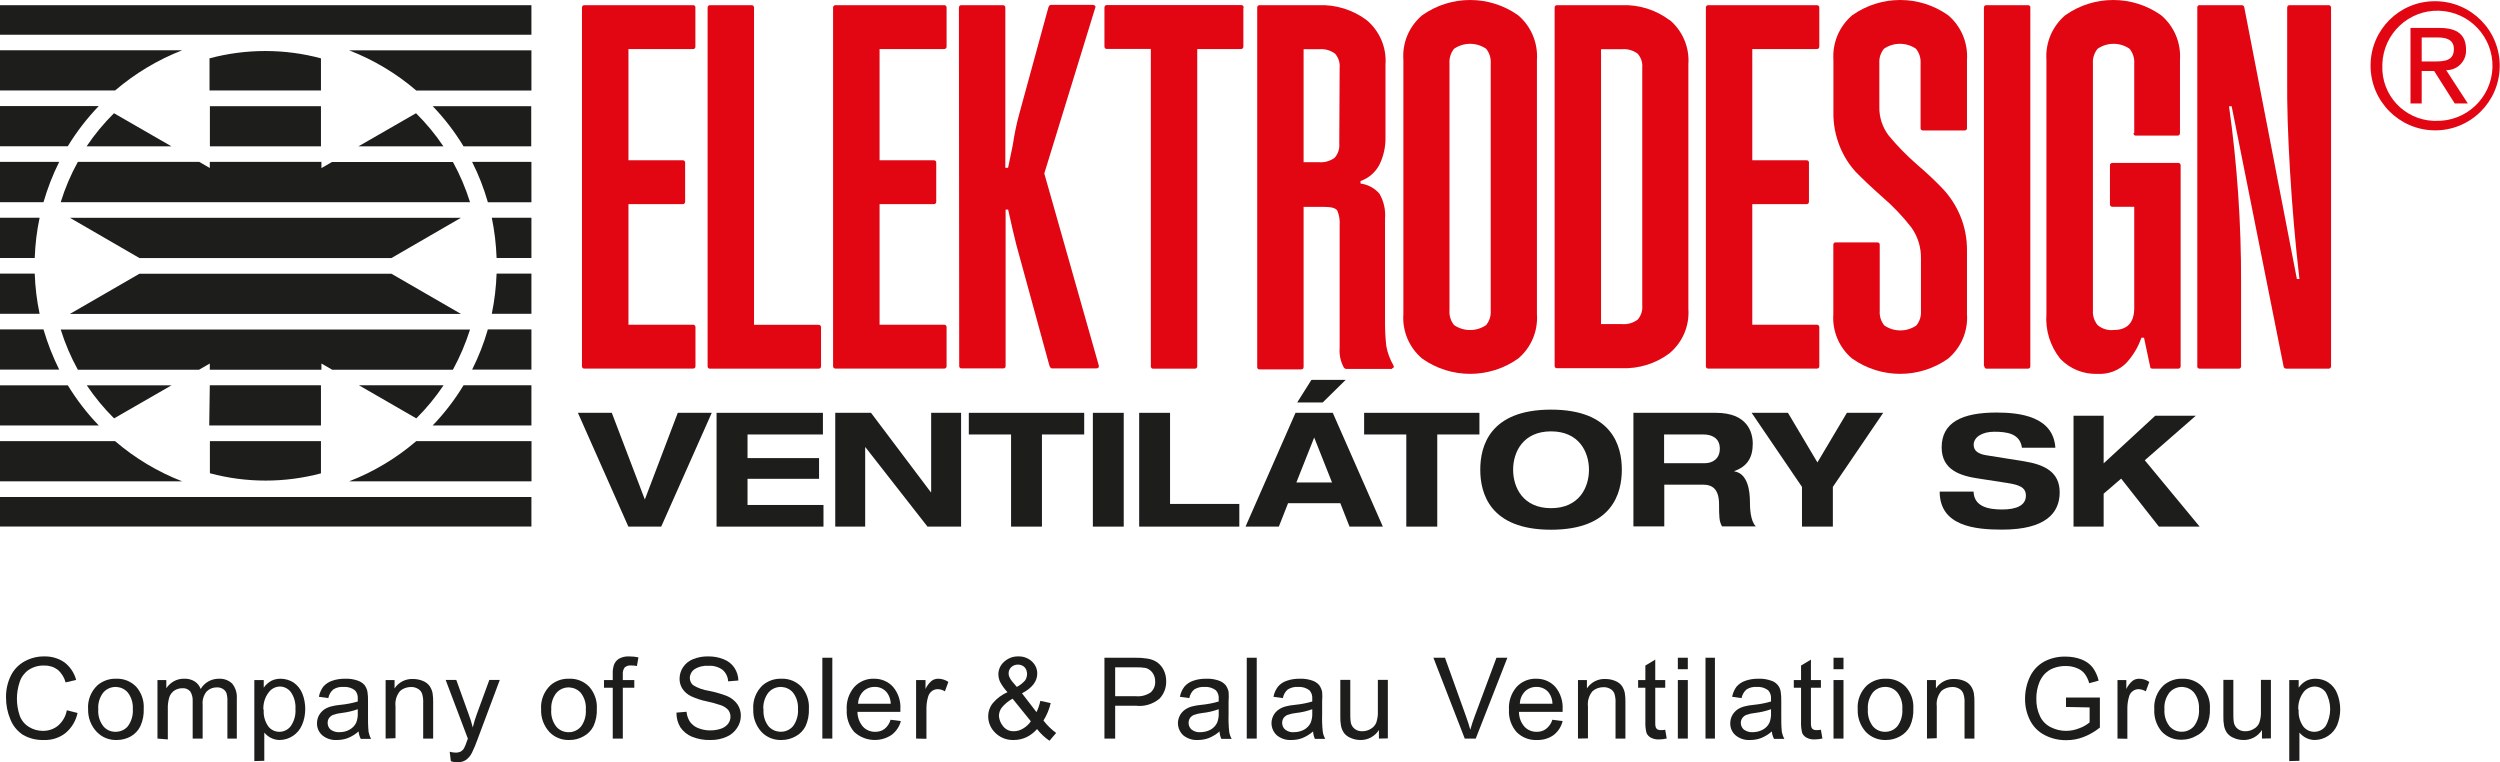
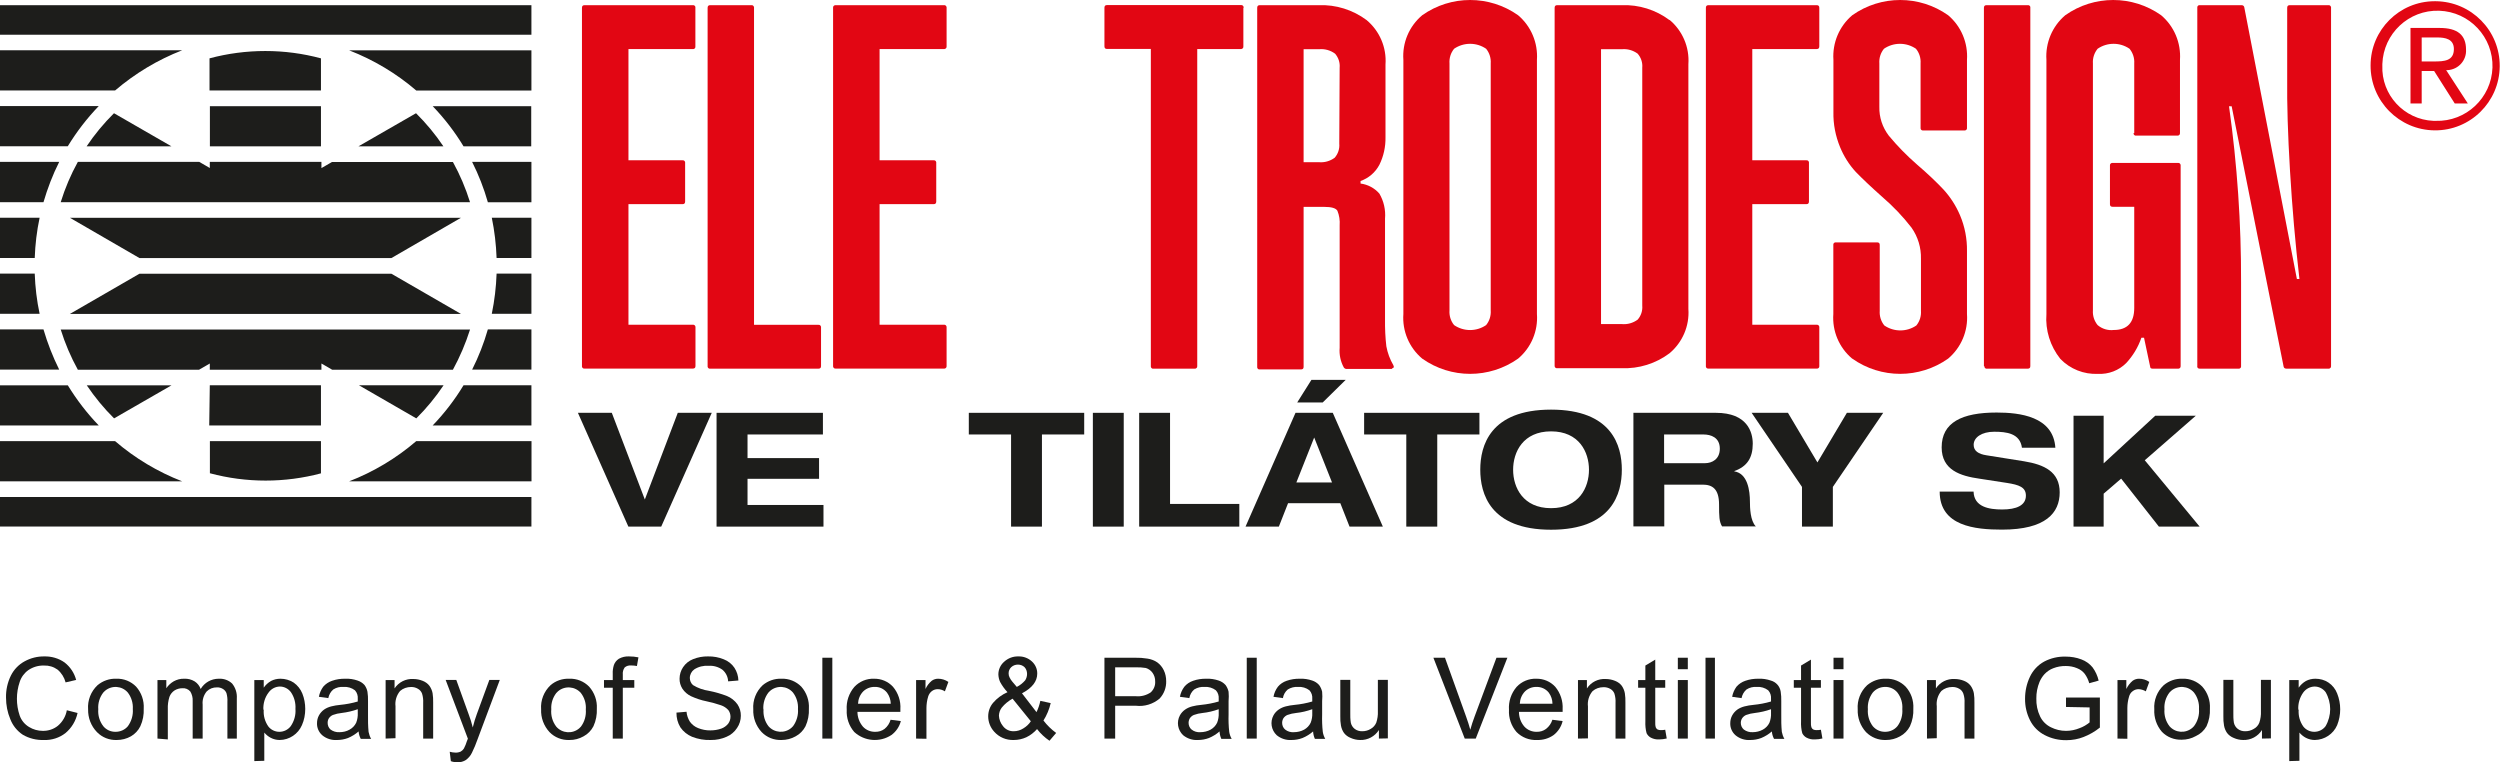
<svg xmlns="http://www.w3.org/2000/svg" width="265.61" height="81" version="1.1" viewBox="0 0 265.61 81">
  <defs>
    <style>
      .cls-1 {
        fill: #1d1d1b;
      }

      .cls-2 {
        fill: #e20613;
      }
    </style>
  </defs>
  <g>
    <g id="Vrstva_1">
      <path class="cls-2" d="M257.29,6.53h1.31c1.1,0,2.11-.06,2.11-1.32,0-1.07-.92-1.23-1.77-1.23h-1.65v2.55ZM256.1,2.97h3.1c1.9,0,2.8.75,2.8,2.29.07,1.14-.79,2.11-1.93,2.19-.06,0-.12,0-.18,0l2.3,3.54h-1.39l-2.19-3.45h-1.32v3.45h-1.19V2.97ZM258.77,12.84c3.23.1,5.93-2.43,6.04-5.66.1-3.23-2.43-5.93-5.66-6.04s-5.93,2.43-6.04,5.66c0,.05,0,.1,0,.15-.13,3.12,2.3,5.76,5.43,5.89.08,0,.16,0,.23,0M258.77.13c3.79.03,6.84,3.12,6.81,6.91-.03,3.79-3.12,6.84-6.91,6.81-3.78-.03-6.83-3.12-6.81-6.9,0-3.77,3.05-6.82,6.82-6.82.03,0,.06,0,.09,0" />
      <path class="cls-2" d="M66.77,5.2v11.83h5.75c.13-.02.25.07.27.21,0,.02,0,.04,0,.06v4.11c0,.19-.09.28-.27.28h-5.75v12.81h6.84c.14-.02.26.08.28.22,0,.02,0,.04,0,.06v4.11c0,.18-.09.27-.28.27h-11.51c-.13.02-.25-.07-.27-.21,0-.02,0-.04,0-.06V.83c0-.19.09-.28.27-.28h11.5c.13-.02.26.06.28.19,0,.03,0,.06,0,.09v4.1c.02.13-.06.26-.19.28-.03,0-.06,0-.09,0h-6.83Z" />
      <path class="cls-2" d="M87.23,34.79v4.11c0,.18-.09.27-.28.27h-11.5c-.13.02-.25-.07-.27-.21,0-.02,0-.04,0-.06V.83c0-.19.09-.28.27-.28h4.38c.14-.02.26.08.28.22,0,.02,0,.04,0,.06v33.68h6.84c.14-.02.26.08.28.22,0,.02,0,.04,0,.06" />
      <path class="cls-2" d="M93.45,5.2v11.83h5.75c.13-.02.25.07.27.21,0,.02,0,.04,0,.06v4.11c0,.19-.09.28-.27.28h-5.75v12.81h6.84c.14-.02.26.08.28.22,0,.02,0,.04,0,.06v4.11c.01.14-.09.26-.23.27-.02,0-.04,0-.05,0h-11.5c-.14.02-.26-.08-.28-.22,0-.02,0-.04,0-.05V.83c-.02-.14.08-.26.22-.28.02,0,.04,0,.06,0h11.5c.14-.02.26.08.28.22,0,.02,0,.04,0,.06v4.1c.02.14-.08.26-.22.28-.02,0-.04,0-.06,0h-6.84Z" />
-       <path class="cls-2" d="M101.88.83c0-.19.09-.28.27-.28h4.39c.18,0,.27.09.27.28v17h.29l.5-2.41c.17-1.14.4-2.28.71-3.39l3.07-11.23c.07-.19.16-.28.27-.28h4.45c.08,0,.16.03.22.08.07.04.09.13.05.2l-5.42,17.63,5.8,20.44c0,.07,0,.13-.05.19-.06.05-.14.08-.22.08h-4.71c-.11,0-.2-.09-.27-.27l-3.51-12.82c-.22-.84-.51-2.1-.88-3.78h-.27v16.6c.02.13-.07.25-.21.27-.02,0-.04,0-.06,0h-4.39c-.13.02-.25-.07-.27-.21,0-.02,0-.04,0-.06l-.03-38.04Z" />
      <path class="cls-2" d="M132.1.83v4.1c.02.14-.08.26-.22.28-.02,0-.04,0-.06,0h-4.62v33.69c.01.14-.09.26-.23.27-.02,0-.04,0-.05,0h-4.38c-.13.02-.25-.07-.27-.21,0-.02,0-.04,0-.06V5.2h-4.66c-.18,0-.27-.09-.27-.28V.82c0-.19.09-.28.27-.28h14.24c.14-.02.26.08.28.22,0,.02,0,.04,0,.06" />
      <path class="cls-2" d="M142.33,7.2c.05-.55-.13-1.09-.49-1.5-.49-.36-1.09-.53-1.7-.47h-1.64v12h1.6c.61.06,1.21-.11,1.7-.47.36-.41.54-.95.49-1.5l.04-8.06ZM147.97,39.2h-4.87c-.13.01-.26-.05-.33-.16-.35-.64-.5-1.37-.44-2.09v-13c.04-.53-.04-1.07-.24-1.56-.17-.28-.63-.41-1.4-.41h-2.19v17c0,.18-.09.27-.28.27h-4.38c-.13.02-.25-.07-.27-.21,0-.02,0-.04,0-.06V.83c0-.19.09-.28.27-.28h6.26c1.83-.07,3.63.49,5.1,1.59,1.38,1.16,2.13,2.91,2,4.71v7.73c.02,1.01-.2,2.02-.65,2.93-.43.81-1.14,1.42-2,1.72v.27c.77.1,1.49.48,2,1.07.47.8.68,1.73.6,2.66v10.74c-.01.94.03,1.88.14,2.82.13.71.38,1.38.74,2,.11.22.05.33-.17.33" />
      <path class="cls-2" d="M157.89,34.54c.36-.44.53-1,.49-1.56V6.74c.04-.56-.13-1.12-.49-1.56-1.02-.7-2.38-.7-3.4,0-.36.44-.53,1-.49,1.56v26.24c-.04.56.13,1.12.49,1.56,1.02.7,2.38.7,3.4,0M151.1,38.1c-1.39-1.17-2.13-2.93-2-4.74V6.36c-.13-1.81.61-3.57,2-4.74,3.05-2.16,7.14-2.16,10.19,0,1.38,1.17,2.12,2.93,2,4.74v27c.13,1.81-.61,3.57-2,4.74-3.05,2.16-7.14,2.16-10.19,0" />
      <path class="cls-2" d="M174.48,7.2c.05-.55-.13-1.09-.49-1.5-.49-.36-1.09-.53-1.7-.47h-2.19v29.2h2.19c.61.06,1.21-.11,1.7-.47.36-.41.54-.95.49-1.5V7.2ZM177.38,2.11c1.38,1.16,2.13,2.91,2,4.71v26c.13,1.8-.62,3.55-2,4.71-1.46,1.1-3.26,1.66-5.09,1.59h-6.85c-.13.02-.25-.07-.27-.21,0-.02,0-.04,0-.06V.83c0-.19.09-.28.27-.28h6.85c1.83-.07,3.63.49,5.09,1.59" />
      <path class="cls-2" d="M186.17,5.2v11.83h5.75c.13-.02.25.07.27.21,0,.02,0,.04,0,.06v4.11c0,.19-.09.28-.27.28h-5.75v12.81h6.85c.14-.01.26.09.27.23,0,.02,0,.04,0,.05v4.11c.02.13-.07.25-.21.27-.02,0-.04,0-.06,0h-11.51c-.13.02-.25-.07-.27-.21,0-.02,0-.04,0-.06V.83c0-.19.09-.28.27-.28h11.51c.18,0,.27.09.27.28v4.1c0,.19-.09.28-.27.28h-6.85Z" />
      <path class="cls-2" d="M196.78,38.1c-1.39-1.17-2.13-2.93-2-4.74v-7.34c-.02-.13.07-.25.21-.27.02,0,.04,0,.06,0h4.38c.19,0,.28.09.28.27v7c-.04.56.13,1.12.49,1.56,1.02.7,2.38.7,3.4,0,.36-.44.53-1,.49-1.56v-5.52c.03-1.18-.32-2.34-1-3.31-.92-1.19-1.96-2.28-3.1-3.26-1.24-1.1-2.18-2-2.82-2.66-.71-.77-1.27-1.66-1.67-2.63-.49-1.19-.74-2.46-.71-3.75v-5.53c-.12-1.81.62-3.57,2-4.74,3.05-2.16,7.14-2.16,10.19,0,1.38,1.17,2.12,2.93,2,4.74v7.23c.02.13-.07.25-.21.27-.02,0-.04,0-.06,0h-4.39c-.13.02-.25-.07-.27-.21,0-.02,0-.04,0-.06v-6.85c.04-.56-.13-1.12-.49-1.56-1.02-.7-2.38-.7-3.4,0-.36.44-.53,1-.49,1.56v4.6c-.03,1.11.33,2.19,1,3.07.91,1.1,1.92,2.13,3,3.07,1.17,1,2.1,1.9,2.79,2.63.75.81,1.35,1.75,1.78,2.76.51,1.2.76,2.5.74,3.81v6.68c.13,1.81-.62,3.57-2,4.74-3.05,2.16-7.14,2.16-10.19,0" />
      <path class="cls-2" d="M210.78,38.9V.83c0-.19.09-.28.27-.28h4.38c.13-.02.26.06.28.19,0,.03,0,.06,0,.09v38.07c0,.18-.09.27-.28.27h-4.33c-.13.02-.25-.07-.27-.21,0-.02,0-.04,0-.06" />
      <path class="cls-2" d="M226.75,14.14v-7.4c.04-.56-.14-1.12-.5-1.56-1.02-.7-2.37-.7-3.39,0-.36.44-.54,1-.5,1.56v26.24c-.04.56.14,1.12.5,1.56.47.4,1.09.59,1.7.52,1.46,0,2.19-.78,2.19-2.35v-10.74h-2.3c-.19,0-.28-.09-.28-.27v-4.11c-.02-.14.08-.26.22-.28.02,0,.04,0,.06,0h6.95c.14-.02.26.08.28.22,0,.02,0,.04,0,.06v21.31c.01.14-.09.26-.23.27-.02,0-.04,0-.05,0h-2.68c-.19,0-.28-.07-.28-.22l-.65-3.07h-.28c-.34,1-.89,1.91-1.61,2.69-.79.79-1.88,1.21-3,1.15-1.5.07-2.96-.51-4-1.59-1.08-1.35-1.61-3.05-1.48-4.77V6.36c-.12-1.81.62-3.57,2-4.74,3.05-2.16,7.14-2.16,10.19,0,1.38,1.17,2.12,2.93,2,4.74v7.78c.01.14-.09.26-.23.27-.02,0-.04,0-.05,0h-4.38c-.13.02-.25-.07-.27-.21,0-.02,0-.04,0-.06" />
      <path class="cls-2" d="M233.45,38.9V.83c-.02-.13.06-.26.19-.28.03,0,.06,0,.09,0h4.44c.13,0,.25.09.27.22l5.59,28.87h.27c-.44-3.8-.77-7.63-1-11.48-.23-3.85-.33-7.13-.3-9.83V.83c0-.19.09-.28.27-.28h4.11c.14-.02.26.08.28.22,0,.02,0,.04,0,.06v38.07c.01.14-.09.26-.23.27-.02,0-.04,0-.05,0h-4.43c-.19,0-.3-.07-.33-.22l-5.52-27.66h-.28c.87,6.2,1.3,12.46,1.28,18.73v8.88c.02.13-.07.25-.21.27-.02,0-.04,0-.06,0h-4.11c-.19,0-.28-.09-.28-.27" />
      <path class="cls-1" d="M12.23,46.87H0v4.27h19.36c-2.6-1.01-5.01-2.45-7.13-4.27M34.1,9.62v-3.42c-1.93-.52-3.91-.78-5.91-.78-2,0-4,.26-5.93.78v3.41h11.84ZM34.1,15.55v-4.27h-11.8v4.27h11.8ZM9.22,15.55h9l-6.11-3.52c-1.08,1.07-2.06,2.25-2.91,3.52M47.11,15.55c-.85-1.27-1.83-2.45-2.91-3.52l-6.12,3.52h9.03ZM49.94,21.49c-.46-1.48-1.07-2.92-1.82-4.28h-12.85l-1.12.65v-.66h-11.86v.65l-1.12-.65h-12.9c-.75,1.36-1.36,2.79-1.82,4.28h43.49ZM41.58,27.42l7.39-4.28H7.43l7.39,4.28h26.76ZM48.97,33.35l-7.39-4.27H14.82l-7.39,4.27h41.54ZM48.12,39.28c.74-1.36,1.35-2.79,1.82-4.27H6.45c.46,1.48,1.07,2.91,1.82,4.27h12.88l1.14-.66v.66h11.86v-.66l1.14.66h12.83ZM12.12,44.45l6.1-3.51h-9c.85,1.26,1.82,2.44,2.9,3.51M44.23,44.45c1.08-1.07,2.05-2.25,2.9-3.52h-9l6.1,3.52ZM22.23,45.2h11.87v-4.27h-11.81l-.06,4.27ZM34.1,50.28v-3.41h-11.8v3.41c3.88,1.04,7.96,1.04,11.84,0M7.2,40.94H0v4.26h10.49c-1.25-1.3-2.35-2.73-3.29-4.27M4.62,35H0v4.27h6.29c-.68-1.37-1.24-2.8-1.67-4.27M3.69,29.07H0v4.27h4.21c-.3-1.4-.47-2.83-.52-4.27M4.21,23.13H0v4.28h3.69c.05-1.44.22-2.87.52-4.28M6.29,17.2H0v4.28h4.62c.43-1.47.98-2.91,1.67-4.28M10.49,11.27H0v4.27h7.2c.94-1.54,2.04-2.97,3.29-4.27M19.36,5.34H0v4.27h12.23c2.12-1.81,4.53-3.26,7.13-4.27M0,3.69h56.46V.55H0v3.14ZM44.22,9.62h12.24v-4.27h-19.36c2.6,1.01,5.01,2.45,7.13,4.27M49.23,15.55h7.21v-4.27h-10.47c1.25,1.3,2.35,2.73,3.28,4.27M51.83,21.49h4.63v-4.29h-6.3c.69,1.37,1.25,2.8,1.67,4.28M52.76,27.41h3.7v-4.28h-4.21c.29,1.41.46,2.84.51,4.28M52.25,33.34h4.21v-4.27h-3.7c-.05,1.44-.22,2.86-.51,4.27M50.16,39.27h6.3v-4.27h-4.63c-.42,1.47-.98,2.9-1.67,4.27M45.97,45.2h10.49v-4.27h-7.21c-.93,1.54-2.03,2.97-3.28,4.27M37.1,51.14h19.37v-4.27h-12.25c-2.12,1.82-4.53,3.26-7.13,4.27M56.46,55.94v-3.14H0v3.14h56.46Z" />
      <path class="cls-1" d="M7.1,75.46l1.14.29c-.18.84-.63,1.59-1.29,2.14-.65.5-1.45.76-2.27.73-.79.03-1.58-.16-2.26-.56-.6-.4-1.06-.97-1.32-1.64-.31-.73-.46-1.51-.46-2.3-.02-.81.16-1.62.52-2.35.32-.64.83-1.17,1.46-1.51.64-.35,1.35-.53,2.08-.52.77-.02,1.54.2,2.17.65.6.47,1.03,1.12,1.22,1.85l-1.12.26c-.14-.53-.44-1.01-.86-1.36-.42-.3-.92-.45-1.43-.43-.59-.02-1.17.15-1.66.48-.44.31-.77.76-.93,1.27-.39,1.15-.39,2.41,0,3.56.18.51.53.94,1,1.22.44.27.94.41,1.46.41.58.01,1.16-.18,1.61-.55.49-.42.83-1,.94-1.64Z" />
      <path class="cls-1" d="M9.36,75.36c-.07-.96.3-1.9,1-2.56.56-.47,1.27-.72,2-.69.79-.03,1.55.28,2.1.84.57.64.86,1.48.81,2.33.03.65-.09,1.29-.36,1.88-.22.45-.57.82-1,1.07-.46.26-.97.39-1.5.39-.79.03-1.56-.27-2.11-.84-.63-.65-.96-1.52-.94-2.42ZM10.44,75.36c-.05.64.14,1.28.53,1.79.32.39.8.61,1.31.6.5,0,.99-.21,1.31-.6.38-.53.57-1.17.52-1.82.04-.63-.15-1.25-.53-1.75-.62-.72-1.7-.8-2.43-.18-.07.06-.13.12-.18.18-.39.51-.58,1.14-.53,1.78Z" />
      <path class="cls-1" d="M16.73,78.47v-6.22h.94v.87c.2-.3.47-.55.78-.73.34-.19.72-.29,1.11-.28.4-.02.79.08,1.13.29.29.19.51.47.63.8.4-.68,1.13-1.09,1.92-1.09.52-.03,1.04.15,1.42.51.36.44.54,1.01.5,1.58v4.27h-1v-3.92c.02-.31-.02-.61-.1-.91-.07-.18-.2-.34-.37-.44-.19-.12-.41-.18-.64-.17-.41-.01-.8.14-1.09.43-.32.39-.48.89-.43,1.4v3.61h-1.06v-4c.02-.35-.07-.7-.25-1-.21-.25-.53-.38-.85-.35-.29,0-.57.08-.82.23-.25.16-.45.41-.55.69-.13.42-.19.86-.17,1.3v3.22l-1.1-.09Z" />
      <path class="cls-1" d="M27.02,80.86v-8.61h1v.81c.2-.29.46-.53.77-.71.31-.16.65-.24,1-.24.5,0,.99.14,1.41.41.41.29.73.69.92,1.16.21.52.31,1.08.31,1.64,0,.59-.11,1.18-.35,1.72-.41.95-1.34,1.57-2.37,1.58-.33,0-.65-.08-.94-.23-.27-.14-.5-.33-.69-.56v3l-1.06.03ZM28.02,75.4c-.05.63.12,1.25.48,1.77.28.37.72.58,1.18.58.47,0,.92-.22,1.21-.6.37-.54.55-1.19.5-1.84.04-.63-.13-1.26-.49-1.78-.28-.37-.71-.59-1.17-.59-.47.01-.91.24-1.19.63-.4.52-.59,1.17-.56,1.83h.04Z" />
      <path class="cls-1" d="M38.1,77.71c-.33.29-.72.53-1.13.7-.37.14-.76.21-1.16.21-.57.04-1.14-.14-1.58-.51-.36-.32-.57-.79-.55-1.28,0-.29.07-.58.21-.83.13-.24.32-.45.54-.61.23-.16.49-.27.76-.34.31-.08.62-.13.94-.16.64-.06,1.27-.18,1.88-.36v-.28c.03-.33-.07-.66-.3-.91-.34-.26-.77-.39-1.2-.36-.39-.03-.77.06-1.1.27-.28.24-.46.56-.53.92l-1-.14c.07-.39.23-.75.46-1.07.25-.29.58-.51.94-.63.45-.16.93-.23,1.41-.22.44-.02.88.05,1.29.19.28.09.54.25.74.47.16.21.27.46.32.72.05.33.07.67.06,1v1.41c-.01.62,0,1.24.06,1.86.05.26.14.51.27.74h-1.1c-.13-.25-.21-.51-.23-.79ZM38.01,75.35c-.56.2-1.13.33-1.72.4-.31.03-.62.1-.92.21-.17.07-.31.19-.42.34-.1.15-.14.32-.14.5,0,.27.1.53.31.71.27.2.6.3.94.28.38,0,.75-.08,1.08-.27.3-.16.55-.42.7-.73.13-.33.19-.69.17-1.05v-.39Z" />
      <path class="cls-1" d="M40.97,78.47v-6.22h.95v.89c.44-.67,1.2-1.05,2-1,.34,0,.68.07,1,.2.28.11.53.29.71.53.16.23.28.5.33.78.05.33.07.67.06,1v3.82h-1.06v-3.78c.02-.34-.02-.68-.12-1-.08-.22-.24-.4-.44-.51-.22-.13-.47-.2-.73-.19-.43,0-.84.14-1.16.42-.38.45-.56,1.04-.49,1.63v3.39l-1.05.04Z" />
      <path class="cls-1" d="M47.9,80.87l-.12-1c.2.05.4.09.6.09.2.01.39-.03.57-.11.14-.08.25-.19.34-.33.13-.25.24-.52.32-.79l.1-.25-2.36-6.24h1.13l1.3,3.61c.18.47.33.95.45,1.44.12-.49.27-1,.43-1.42l1.33-3.63h1.11l-2.37,6.33c-.17.48-.36.95-.59,1.41-.15.31-.37.57-.65.77-.26.16-.56.25-.86.24-.25,0-.5-.03-.73-.12Z" />
      <path class="cls-1" d="M57.49,75.36c-.07-.96.3-1.9,1-2.56.55-.48,1.27-.72,2-.69.79-.03,1.55.28,2.1.84.57.64.87,1.48.82,2.33.03.65-.09,1.29-.36,1.88-.23.45-.6.83-1.05,1.07-.46.26-.98.4-1.51.39-.79.03-1.56-.27-2.11-.84-.61-.66-.93-1.53-.89-2.42ZM58.57,75.36c-.06.66.13,1.32.53,1.84.62.72,1.72.8,2.44.18.06-.06.12-.12.18-.18.39-.52.57-1.17.52-1.82.05-.63-.14-1.25-.52-1.75-.62-.72-1.72-.8-2.44-.18-.06.06-.12.12-.18.18-.38.5-.57,1.11-.53,1.73Z" />
      <path class="cls-1" d="M65.1,78.47v-5.4h-.93v-.82h.93v-.66c-.02-.31.03-.63.12-.93.1-.28.28-.51.53-.67.33-.18.7-.27,1.08-.25.34,0,.67.03,1,.1l-.16.92c-.2-.04-.41-.06-.62-.06-.25-.02-.49.05-.68.21-.16.22-.23.5-.2.77v.57h1.22v.82h-1.22v5.4h-1.07Z" />
      <path class="cls-1" d="M71.87,75.71l1.07-.09c.03.38.16.74.36,1.06.22.3.51.53.86.67.42.17.87.26,1.32.25.39,0,.78-.06,1.15-.19.29-.1.55-.29.74-.53.16-.22.24-.47.24-.74,0-.25-.08-.5-.23-.7-.21-.23-.48-.41-.78-.51-.5-.17-1.01-.31-1.53-.42-.57-.11-1.12-.3-1.65-.54-.37-.18-.69-.45-.92-.8-.2-.32-.31-.69-.3-1.06,0-.43.13-.86.37-1.22.26-.39.63-.69,1.07-.86.5-.2,1.04-.3,1.58-.29.58-.01,1.15.09,1.68.31.46.18.86.49,1.13.9.26.4.41.87.42,1.35l-1.09.09c-.02-.48-.24-.92-.6-1.23-.43-.31-.96-.46-1.49-.42-.53-.04-1.06.09-1.51.38-.29.21-.47.55-.47.91,0,.29.12.57.34.76.52.32,1.1.52,1.71.61.65.13,1.28.31,1.9.55.44.18.83.49,1.11.88.24.36.37.79.36,1.22,0,.46-.14.91-.4,1.29-.27.42-.66.75-1.12.94-.52.23-1.09.35-1.66.34-.68.03-1.36-.09-2-.34-.5-.21-.93-.55-1.24-1-.29-.47-.43-1.02-.42-1.57Z" />
      <path class="cls-1" d="M80.03,75.36c-.07-.96.3-1.9,1-2.56.56-.47,1.27-.72,2-.69.79-.03,1.55.28,2.1.84.57.64.86,1.48.81,2.33.03.65-.09,1.29-.36,1.88-.23.45-.6.83-1.05,1.07-.46.26-.97.39-1.5.39-.79.03-1.56-.27-2.11-.84-.61-.66-.93-1.53-.89-2.42ZM81.12,75.36c-.05.64.13,1.28.52,1.79.62.72,1.72.8,2.44.18.06-.06.12-.12.18-.18.38-.53.57-1.17.52-1.82.04-.63-.15-1.25-.53-1.75-.62-.72-1.7-.8-2.43-.18-.07.06-.13.12-.18.18-.39.51-.58,1.14-.54,1.78h.02Z" />
      <path class="cls-1" d="M87.37,78.47v-8.59h1.06v8.59h-1.06Z" />
      <path class="cls-1" d="M94.62,76.47l1.09.14c-.15.59-.51,1.12-1,1.48-1.23.81-2.86.68-3.95-.32-.56-.65-.85-1.49-.8-2.35-.06-.89.23-1.76.81-2.44.54-.58,1.31-.9,2.1-.87.76-.01,1.48.29,2,.85.56.66.85,1.52.79,2.39v.28h-4.56c0,.58.21,1.13.58,1.57.33.36.81.56,1.3.55.36.01.71-.09,1-.31.31-.25.53-.59.64-.97ZM91.16,74.77h3.48c-.01-.42-.15-.84-.4-1.18-.32-.4-.8-.63-1.31-.61-.45-.01-.89.16-1.22.48-.34.35-.53.82-.55,1.31Z" />
      <path class="cls-1" d="M97.33,78.47v-6.22h1v.95c.15-.34.38-.64.67-.88.2-.14.43-.21.67-.21.39,0,.77.12,1.09.34l-.37,1c-.23-.15-.5-.23-.77-.23-.22,0-.44.07-.62.21-.19.15-.32.35-.39.58-.12.4-.18.81-.18,1.23v3.25l-1.1-.02Z" />
      <path class="cls-1" d="M110.18,77.46c-.32.36-.7.66-1.14.87-.42.19-.87.29-1.33.29-.8.03-1.56-.29-2.09-.89-.4-.44-.63-1.02-.63-1.62,0-.53.18-1.04.52-1.44.42-.49.94-.87,1.53-1.13-.31-.33-.57-.69-.78-1.08-.12-.25-.18-.53-.19-.81,0-.51.22-1,.61-1.34.41-.38.96-.59,1.52-.57.53-.02,1.05.18,1.44.54.36.33.57.8.56,1.29,0,.82-.54,1.52-1.62,2.09l1.54,2c.19-.38.32-.78.41-1.2l1.1.24c-.15.65-.41,1.28-.77,1.85.38.5.84.95,1.35,1.32l-.71.83c-.5-.34-.95-.76-1.32-1.24ZM109.52,76.63l-1.94-2.4c-.44.24-.83.56-1.15.95-.19.25-.29.55-.3.86.02.4.17.78.42,1.09.27.37.71.58,1.17.56.35,0,.7-.11,1-.3.32-.19.6-.45.8-.76ZM108.03,72.98c.34-.17.64-.41.89-.7.13-.2.2-.44.2-.68,0-.27-.09-.53-.27-.72-.19-.18-.44-.27-.7-.27-.26,0-.52.09-.71.27-.18.17-.29.42-.28.67,0,.15.03.29.1.42.08.17.19.33.31.47l.46.54Z" />
      <path class="cls-1" d="M117.34,78.47v-8.59h3.24c.44-.01.88.02,1.31.09.38.05.74.19,1.06.4.3.22.53.5.69.83.18.36.26.77.26,1.17.02.68-.23,1.35-.7,1.85-.7.59-1.61.87-2.52.76h-2.2v3.49h-1.14ZM118.48,73.97h2.22c.55.05,1.1-.1,1.56-.41.32-.3.5-.72.47-1.16.01-.33-.09-.65-.28-.92-.17-.24-.42-.42-.71-.51-.35-.06-.71-.08-1.06-.07h-2.2v3.07Z" />
      <path class="cls-1" d="M129.57,77.71c-.33.29-.72.53-1.13.7-.37.14-.76.21-1.16.21-.57.04-1.14-.15-1.58-.51-.58-.55-.72-1.41-.34-2.11.13-.24.32-.45.55-.61.23-.16.48-.27.75-.34.31-.08.62-.13.94-.16.64-.06,1.27-.18,1.88-.36v-.28c.03-.33-.07-.66-.3-.91-.34-.26-.77-.39-1.2-.36-.39-.03-.77.07-1.1.27-.28.24-.46.56-.52.92l-1-.14c.07-.39.23-.75.47-1.07.24-.29.57-.51.93-.63.45-.16.93-.23,1.41-.22.44-.02.88.05,1.3.19.28.09.53.25.73.47.16.21.27.46.33.72.03.33.03.67,0,1v1.41c-.02.62,0,1.24.07,1.86.04.26.13.51.26.74h-1.1c-.11-.25-.18-.52-.19-.79ZM129.48,75.35c-.56.2-1.13.34-1.72.4-.31.03-.62.1-.92.21-.17.07-.31.19-.42.34-.09.15-.14.32-.14.5,0,.27.11.54.32.71.26.21.6.31.93.28.38,0,.76-.09,1.09-.27.3-.17.54-.42.69-.73.13-.33.19-.69.17-1.05v-.39Z" />
      <path class="cls-1" d="M132.46,78.47v-8.59h1.06v8.59h-1.06Z" />
      <path class="cls-1" d="M139.51,77.71c-.33.29-.72.53-1.13.7-.37.14-.76.21-1.16.21-.57.04-1.14-.15-1.58-.51-.58-.55-.72-1.41-.34-2.11.13-.24.32-.45.55-.61.23-.16.48-.27.75-.34.31-.08.62-.13.94-.16.64-.06,1.27-.18,1.88-.36v-.28c.03-.33-.07-.66-.3-.91-.34-.26-.77-.39-1.2-.36-.39-.03-.77.07-1.1.27-.28.24-.46.56-.52.92l-1-.14c.07-.39.23-.75.47-1.07.24-.29.57-.51.93-.63.45-.16.93-.23,1.41-.22.44-.02.88.05,1.3.19.28.09.53.25.73.47.16.21.27.46.33.72.03.33.03.67,0,1v1.41c-.02.62,0,1.24.07,1.86.04.26.13.51.26.74h-1.1c-.11-.25-.18-.52-.19-.79ZM139.42,75.35c-.56.2-1.13.34-1.72.4-.31.03-.62.1-.92.21-.17.07-.31.19-.42.34-.09.15-.14.32-.14.5,0,.27.11.54.32.71.26.21.6.31.93.28.38,0,.76-.09,1.09-.27.3-.17.54-.42.69-.73.13-.33.19-.69.17-1.05v-.39Z" />
      <path class="cls-1" d="M146.5,78.47v-.91c-.43.68-1.19,1.09-2,1.06-.34,0-.69-.08-1-.22-.28-.11-.53-.29-.71-.53-.16-.23-.27-.5-.32-.78-.06-.33-.08-.67-.07-1v-3.86h1.06v3.45c-.01.37,0,.75.06,1.12.06.26.21.49.42.65.23.17.51.25.8.24.31,0,.62-.08.89-.25.27-.15.47-.38.59-.66.13-.39.19-.8.17-1.21v-3.34h1.06v6.22l-.95.02Z" />
      <path class="cls-1" d="M155.62,78.47l-3.33-8.59h1.23l2.24,6.24c.18.5.33.97.45,1.41.13-.47.28-.94.46-1.41l2.32-6.24h1.16l-3.36,8.59h-1.17Z" />
      <path class="cls-1" d="M164.93,76.47l1.09.14c-.14.59-.48,1.11-.95,1.48-.52.37-1.14.55-1.78.53-.81.04-1.6-.27-2.17-.85-.56-.65-.85-1.49-.8-2.35-.06-.89.23-1.76.81-2.44.54-.58,1.31-.9,2.1-.87.76-.01,1.48.29,2,.85.56.67.84,1.52.79,2.39v.28h-4.64c0,.58.2,1.14.58,1.57.33.36.81.56,1.3.55.36.01.71-.09,1-.31.32-.25.55-.58.67-.97ZM161.47,74.77h3.47c0-.42-.14-.84-.39-1.18-.32-.4-.8-.62-1.31-.61-.45-.01-.89.16-1.22.48-.34.35-.53.82-.55,1.31Z" />
      <path class="cls-1" d="M167.65,78.47v-6.22h.95v.89c.44-.67,1.2-1.05,2-1,.34,0,.68.07,1,.2.28.11.53.29.71.53.16.24.27.5.32.78.05.33.07.67.06,1v3.82h-1.05v-3.78c.02-.34-.02-.68-.12-1-.08-.21-.23-.38-.42-.49-.22-.13-.48-.2-.74-.19-.43,0-.84.14-1.16.42-.38.45-.56,1.04-.49,1.63v3.39l-1.06.02Z" />
      <path class="cls-1" d="M176.92,77.53l.16.93c-.26.06-.53.1-.8.1-.31.02-.62-.05-.89-.19-.2-.11-.35-.27-.45-.47-.11-.41-.15-.83-.13-1.25v-3.58h-.77v-.82h.77v-1.54l1.05-.63v2.17h1.06v.82h-1.06v3.64c-.01.2,0,.39.06.58.04.09.1.16.18.21.11.05.24.08.36.07.15,0,.31-.01.46-.04Z" />
      <path class="cls-1" d="M178.26,71.1v-1.22h1.06v1.22h-1.06ZM178.26,78.47v-6.22h1.06v6.22h-1.06Z" />
      <path class="cls-1" d="M181.2,78.47v-8.59h1v8.59h-1Z" />
      <path class="cls-1" d="M188.25,77.71c-.33.29-.72.53-1.13.7-.37.14-.76.21-1.16.21-.57.04-1.14-.14-1.58-.51-.36-.32-.57-.79-.55-1.28,0-.29.07-.58.21-.83.13-.24.32-.45.54-.61.23-.16.49-.27.76-.34.31-.08.62-.13.94-.16.64-.06,1.27-.18,1.88-.36v-.28c.03-.33-.07-.66-.3-.91-.34-.26-.77-.39-1.2-.36-.39-.03-.77.06-1.1.27-.28.24-.46.56-.53.92l-1-.14c.07-.39.23-.75.46-1.07.25-.29.58-.51.94-.63.45-.16.93-.23,1.41-.22.44-.02.88.05,1.29.19.56.15.98.62,1.06,1.19.05.33.07.67.06,1v1.41c-.01.62,0,1.24.06,1.86.05.26.14.51.27.74h-1.1c-.13-.25-.21-.51-.23-.79ZM188.16,75.35c-.56.2-1.13.33-1.72.4-.31.03-.62.1-.92.21-.17.07-.31.19-.42.34-.1.15-.15.32-.15.5,0,.27.11.53.32.71.27.2.6.3.94.28.38,0,.75-.09,1.08-.27.3-.16.55-.42.7-.73.13-.33.19-.69.17-1.05v-.39Z" />
      <path class="cls-1" d="M193.46,77.53l.16.93c-.26.06-.53.1-.8.1-.31.02-.62-.05-.89-.19-.2-.11-.35-.27-.45-.47-.11-.41-.15-.83-.13-1.25v-3.58h-.77v-.82h.77v-1.54l1.05-.63v2.17h1.06v.82h-1.06v3.64c-.01.2,0,.39.06.58.04.09.1.16.18.21.11.05.24.08.36.07.15,0,.31-.01.46-.04Z" />
      <path class="cls-1" d="M194.8,71.1v-1.22h1.06v1.22h-1.06ZM194.8,78.47v-6.22h1.06v6.22h-1.06Z" />
      <path class="cls-1" d="M197.37,75.36c-.07-.96.3-1.9,1-2.56.56-.47,1.27-.72,2-.69.78-.03,1.54.28,2.09.84.58.64.87,1.47.82,2.33.03.65-.09,1.29-.36,1.88-.23.45-.6.83-1.05,1.07-.46.26-.97.39-1.5.39-.79.03-1.56-.27-2.12-.84-.6-.66-.92-1.53-.88-2.42ZM198.45,75.36c-.05.64.14,1.28.52,1.79.33.39.81.61,1.32.6.5,0,.98-.21,1.3-.6.39-.52.57-1.17.52-1.82.05-.63-.14-1.25-.52-1.75-.32-.39-.8-.61-1.3-.6-.51,0-.99.21-1.32.6-.38.51-.57,1.14-.52,1.78h0Z" />
      <path class="cls-1" d="M204.73,78.47v-6.22h.95v.89c.44-.67,1.2-1.05,2-1,.34,0,.68.07,1,.2.28.11.52.29.7.53.16.23.28.5.33.78.05.33.07.67.06,1v3.82h-1.05v-3.78c.02-.34-.02-.68-.13-1-.08-.22-.23-.4-.43-.51-.22-.13-.48-.2-.74-.19-.43,0-.84.14-1.16.42-.38.45-.56,1.04-.49,1.63v3.39l-1.04.04Z" />
      <path class="cls-1" d="M219.5,75.11v-1h3.6v3.19c-.52.42-1.11.76-1.73,1-.58.23-1.2.34-1.83.34-.8.01-1.59-.17-2.3-.54-.67-.34-1.22-.89-1.56-1.57-.36-.71-.54-1.5-.53-2.29,0-.81.17-1.61.52-2.34.32-.68.85-1.25,1.51-1.61.7-.37,1.48-.55,2.27-.53.58,0,1.15.09,1.69.3.46.17.87.46,1.18.84.31.42.53.9.65,1.41l-1,.28c-.1-.36-.26-.7-.48-1-.21-.27-.5-.48-.82-.6-.37-.16-.78-.23-1.18-.23-.46-.01-.92.07-1.35.24-.35.13-.66.35-.92.62-.23.25-.41.54-.54.85-.22.55-.34,1.14-.33,1.73-.02.66.11,1.32.4,1.92.24.5.65.91,1.15,1.15.5.25,1.04.38,1.6.38.5,0,.99-.1,1.45-.29.39-.14.74-.35,1.06-.61v-1.59l-2.51-.05Z" />
      <path class="cls-1" d="M224.97,78.47v-6.22h.94v.95c.16-.34.39-.64.68-.88.2-.14.43-.21.67-.21.39,0,.77.12,1.09.34l-.37,1c-.23-.14-.5-.22-.77-.23-.22,0-.44.07-.62.21-.2.14-.33.35-.39.58-.12.4-.18.81-.18,1.23v3.25l-1.05-.02Z" />
      <path class="cls-1" d="M228.88,75.36c-.07-.96.3-1.9,1-2.56.56-.47,1.27-.72,2-.69.79-.03,1.55.28,2.1.84.57.64.86,1.48.81,2.33.03.65-.09,1.29-.36,1.88-.26.46-.65.82-1.13,1.04-.46.26-.97.39-1.5.39-.79.03-1.56-.27-2.11-.84-.57-.66-.86-1.52-.81-2.39ZM229.96,75.36c-.05.64.14,1.28.53,1.79.62.72,1.7.8,2.43.18.07-.06.13-.12.18-.18.39-.52.58-1.17.53-1.82.04-.63-.15-1.25-.53-1.75-.62-.72-1.7-.8-2.43-.18-.07.06-.13.12-.18.18-.39.51-.58,1.14-.53,1.78Z" />
      <path class="cls-1" d="M240.32,78.47v-.91c-.43.68-1.19,1.09-2,1.06-.34,0-.69-.08-1-.22-.28-.11-.53-.29-.71-.53-.16-.23-.27-.5-.32-.78-.06-.33-.08-.67-.07-1v-3.86h1.06v3.45c-.01.37,0,.75.06,1.12.06.26.21.49.42.65.23.17.51.25.8.24.31,0,.62-.08.89-.25.27-.14.48-.38.59-.66.13-.39.19-.8.17-1.21v-3.34h1.06v6.22l-.95.02Z" />
      <path class="cls-1" d="M243.22,80.86v-8.61h1v.81c.2-.29.46-.53.77-.71.31-.16.65-.24,1-.24.5,0,.99.13,1.4.41.42.28.74.69.92,1.16.43,1.08.43,2.28,0,3.36-.41.95-1.34,1.56-2.37,1.58-.33,0-.66-.08-.95-.23-.27-.14-.5-.33-.69-.56v3l-1.08.03ZM244.22,75.4c-.05.63.12,1.25.48,1.77.28.37.72.58,1.18.58.47,0,.92-.22,1.2-.6.65-1.12.65-2.5,0-3.62-.28-.37-.71-.59-1.17-.59-.48.01-.92.25-1.2.63-.38.53-.57,1.18-.53,1.83h.04Z" />
      <g>
        <polygon class="cls-1" points="72.01 43.86 68.51 53.07 65 43.86 61.4 43.86 66.76 55.95 70.25 55.95 75.62 43.86 72.01 43.86" />
        <polygon class="cls-1" points="76.13 43.86 76.13 55.95 87.49 55.95 87.49 53.65 79.42 53.65 79.42 50.87 87.02 50.87 87.02 48.67 79.42 48.67 79.42 46.16 87.43 46.16 87.43 43.86 76.13 43.86" />
-         <polygon class="cls-1" points="98.93 43.86 98.93 52.29 98.89 52.29 92.54 43.86 88.74 43.86 88.74 55.95 91.92 55.95 91.92 47.52 91.95 47.52 98.54 55.95 102.11 55.95 102.11 43.86 98.93 43.86" />
        <polygon class="cls-1" points="102.93 43.86 102.93 46.16 107.42 46.16 107.42 55.95 110.7 55.95 110.7 46.16 115.19 46.16 115.19 43.86 102.93 43.86" />
        <rect class="cls-1" x="116.11" y="43.86" width="3.28" height="12.09" />
        <polygon class="cls-1" points="121.03 43.86 121.03 55.95 131.67 55.95 131.67 53.54 124.31 53.54 124.31 43.86 121.03 43.86" />
        <path class="cls-1" d="M139.62,46.47l1.9,4.79h-3.79l1.9-4.79ZM137.64,43.86l-5.31,12.09h3.54l.98-2.49h5.55l.98,2.49h3.54l-5.32-12.09h-3.96ZM139.33,40.36l-1.51,2.4h2.71l2.44-2.4h-3.64Z" />
        <polygon class="cls-1" points="144.93 43.86 144.93 46.16 149.41 46.16 149.41 55.95 152.7 55.95 152.7 46.16 157.18 46.16 157.18 43.86 144.93 43.86" />
        <path class="cls-1" d="M164.79,53.99c2.98,0,4.03-2.2,4.03-4.08s-1.05-4.08-4.03-4.08-4.03,2.2-4.03,4.08,1.05,4.08,4.03,4.08M164.79,43.52c6.5,0,7.52,3.86,7.52,6.38s-1.02,6.38-7.52,6.38-7.52-3.86-7.52-6.38,1.02-6.38,7.52-6.38" />
        <path class="cls-1" d="M176.8,49.21h4.35c.73,0,1.57-.41,1.57-1.54,0-1.2-.95-1.51-1.74-1.51h-4.18v3.05ZM173.52,43.86h8.79c3.33,0,3.91,2.05,3.91,3.28,0,1.49-.59,2.42-1.96,2.91v.03c1.42.22,1.66,2.05,1.66,3.23,0,.59.03,2.03.63,2.62h-3.59c-.31-.52-.32-1.07-.32-2.32,0-1.69-.73-2.12-1.74-2.12h-4.08v4.44h-3.28v-12.09Z" />
        <polygon class="cls-1" points="196.22 43.86 193.09 49.13 189.96 43.86 186.1 43.86 191.45 51.73 191.45 55.95 194.73 55.95 194.73 51.73 200.08 43.86 196.22 43.86" />
        <path class="cls-1" d="M218.37,47.58c-.21-3.35-3.81-3.75-6.24-3.75-3.7,0-5.84,1.06-5.84,3.7,0,2.41,1.98,3.04,4.03,3.33l2.92.45c1.27.2,2,.45,2,1.35,0,1.04-1.01,1.47-2.52,1.47-1.39,0-2.99-.26-3.04-1.9h-3.6c0,3.68,3.78,4.04,6.63,4.04,4.64,0,6.12-1.78,6.12-3.96s-1.63-2.95-3.78-3.3l-4.01-.64c-.84-.13-1.35-.46-1.35-1.11,0-.79.86-1.39,2.18-1.39s2.74.17,2.95,1.7h3.55Z" />
        <polygon class="cls-1" points="228.98 44.17 223.5 49.23 223.5 44.17 220.3 44.17 220.3 55.95 223.5 55.95 223.5 52.45 225.36 50.85 229.37 55.95 233.7 55.95 227.87 48.9 233.29 44.17 228.98 44.17" />
      </g>
    </g>
  </g>
</svg>